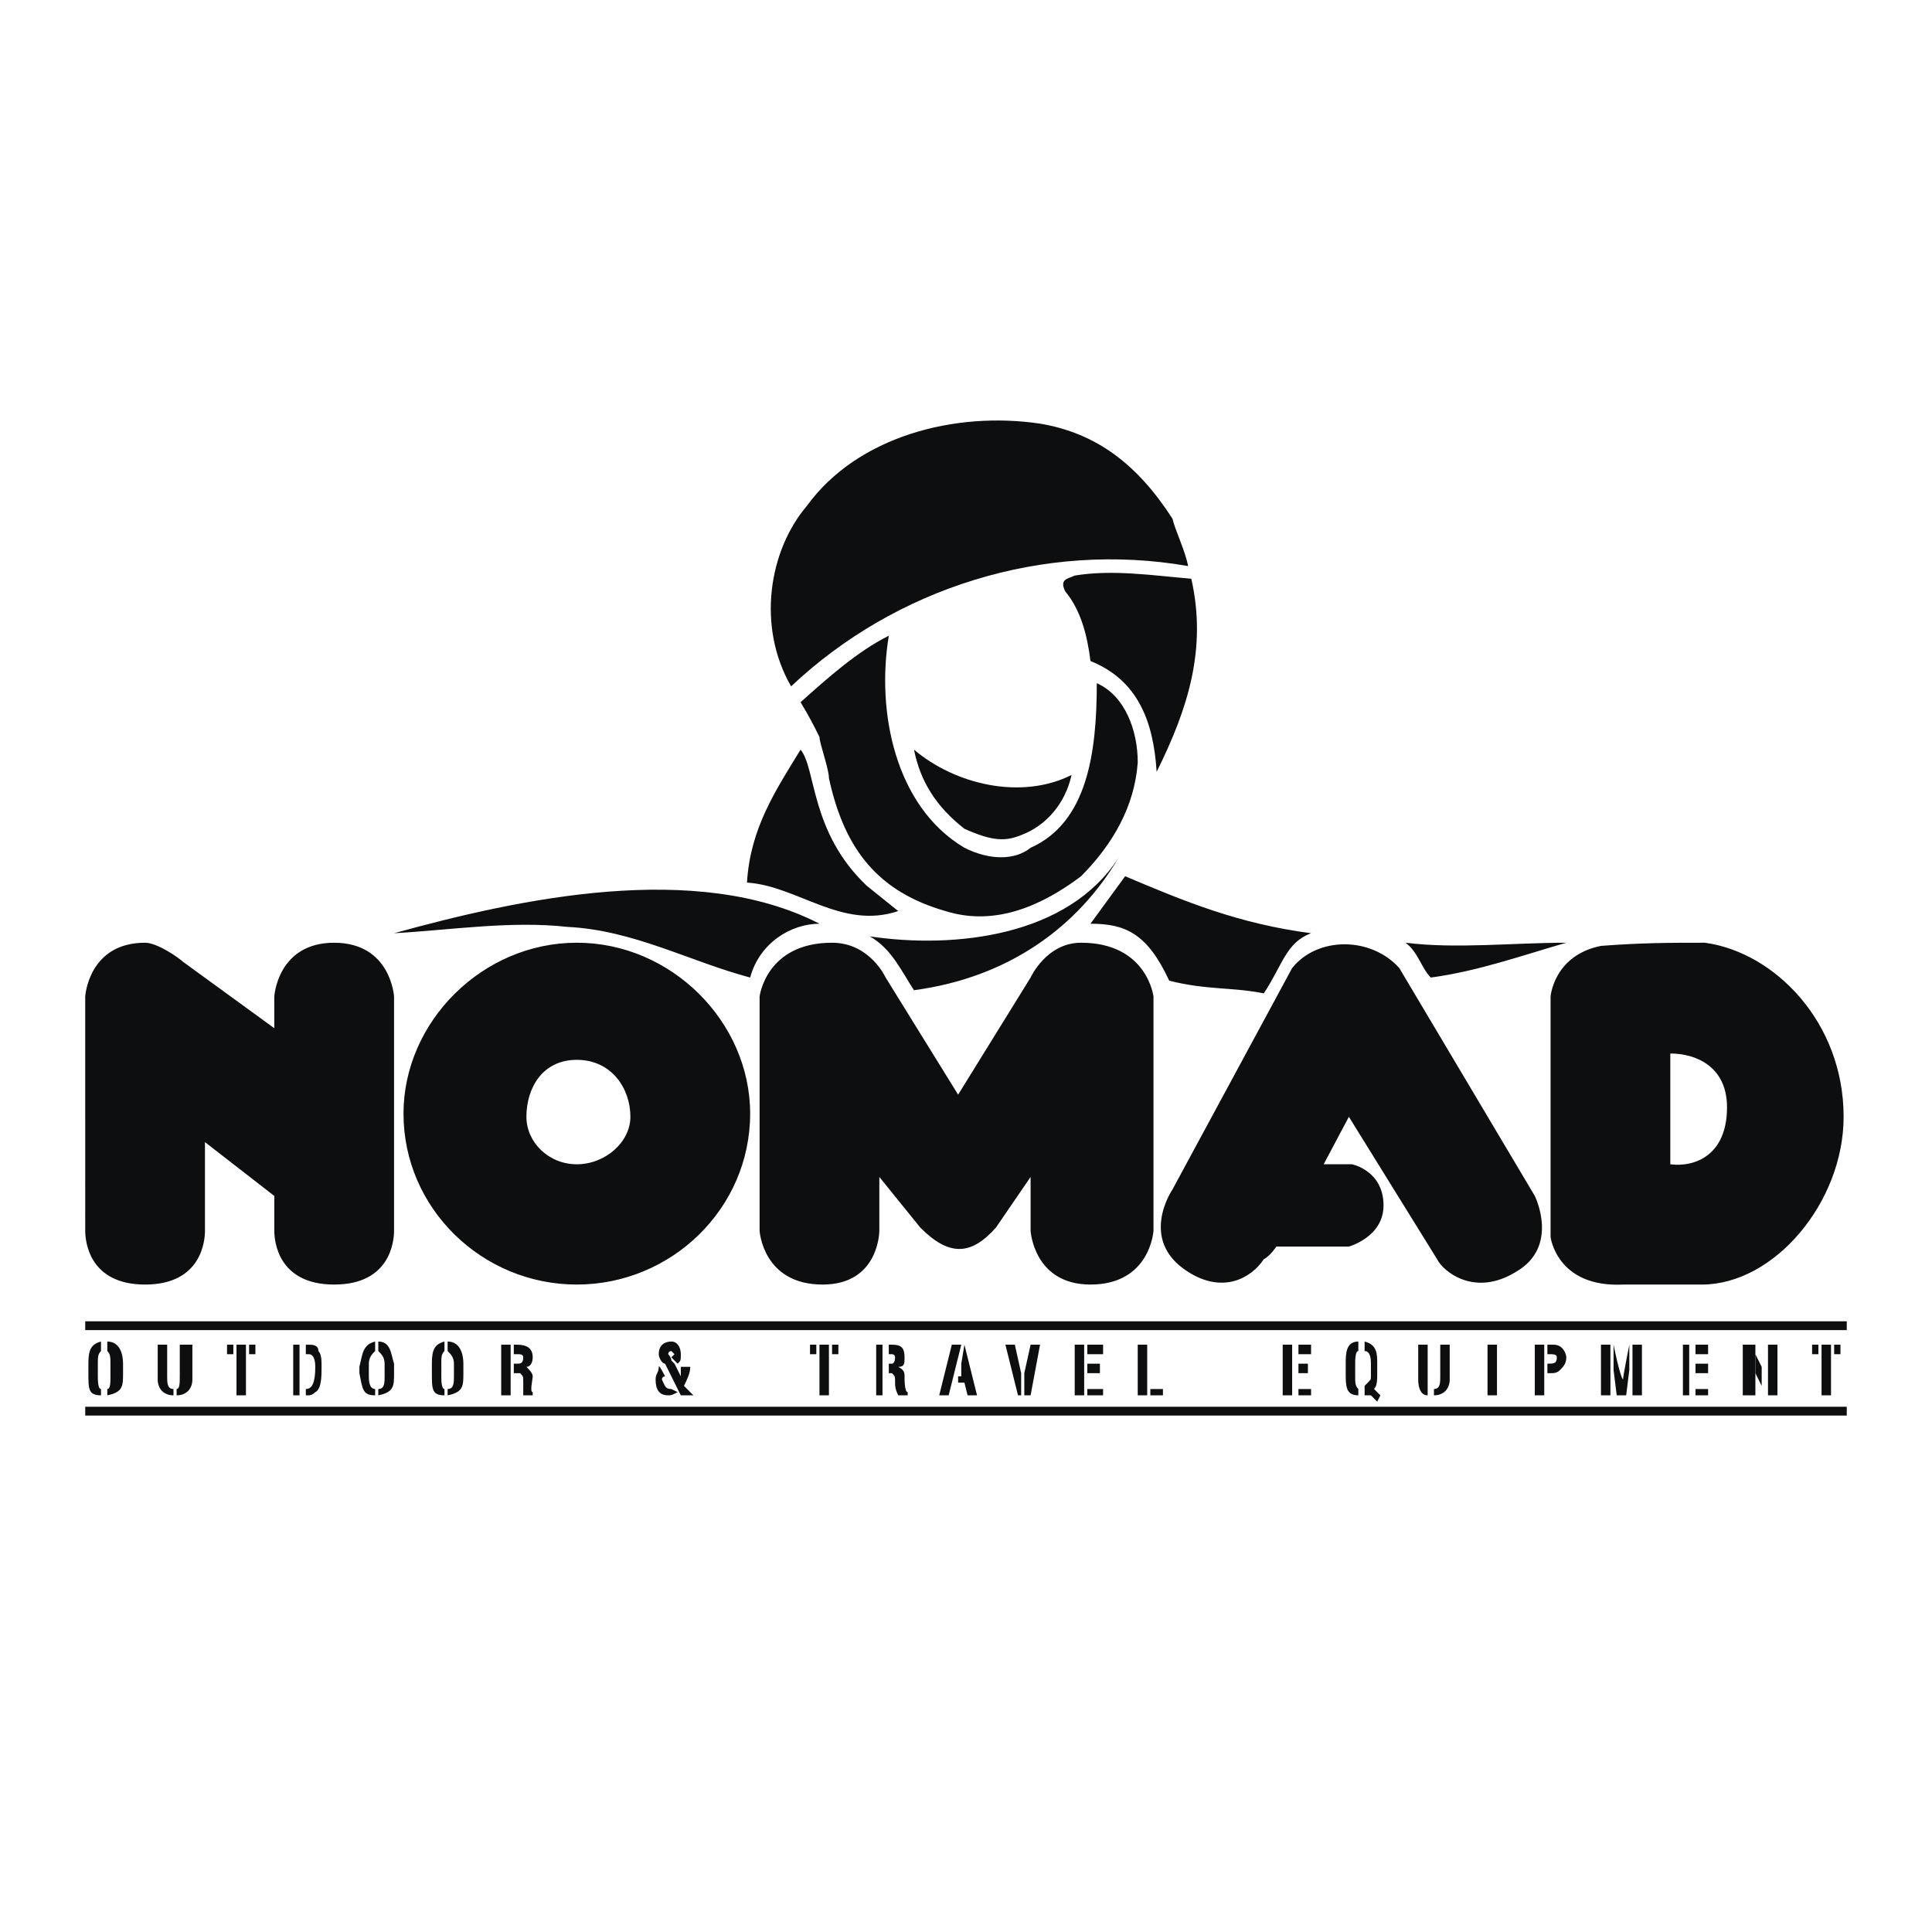
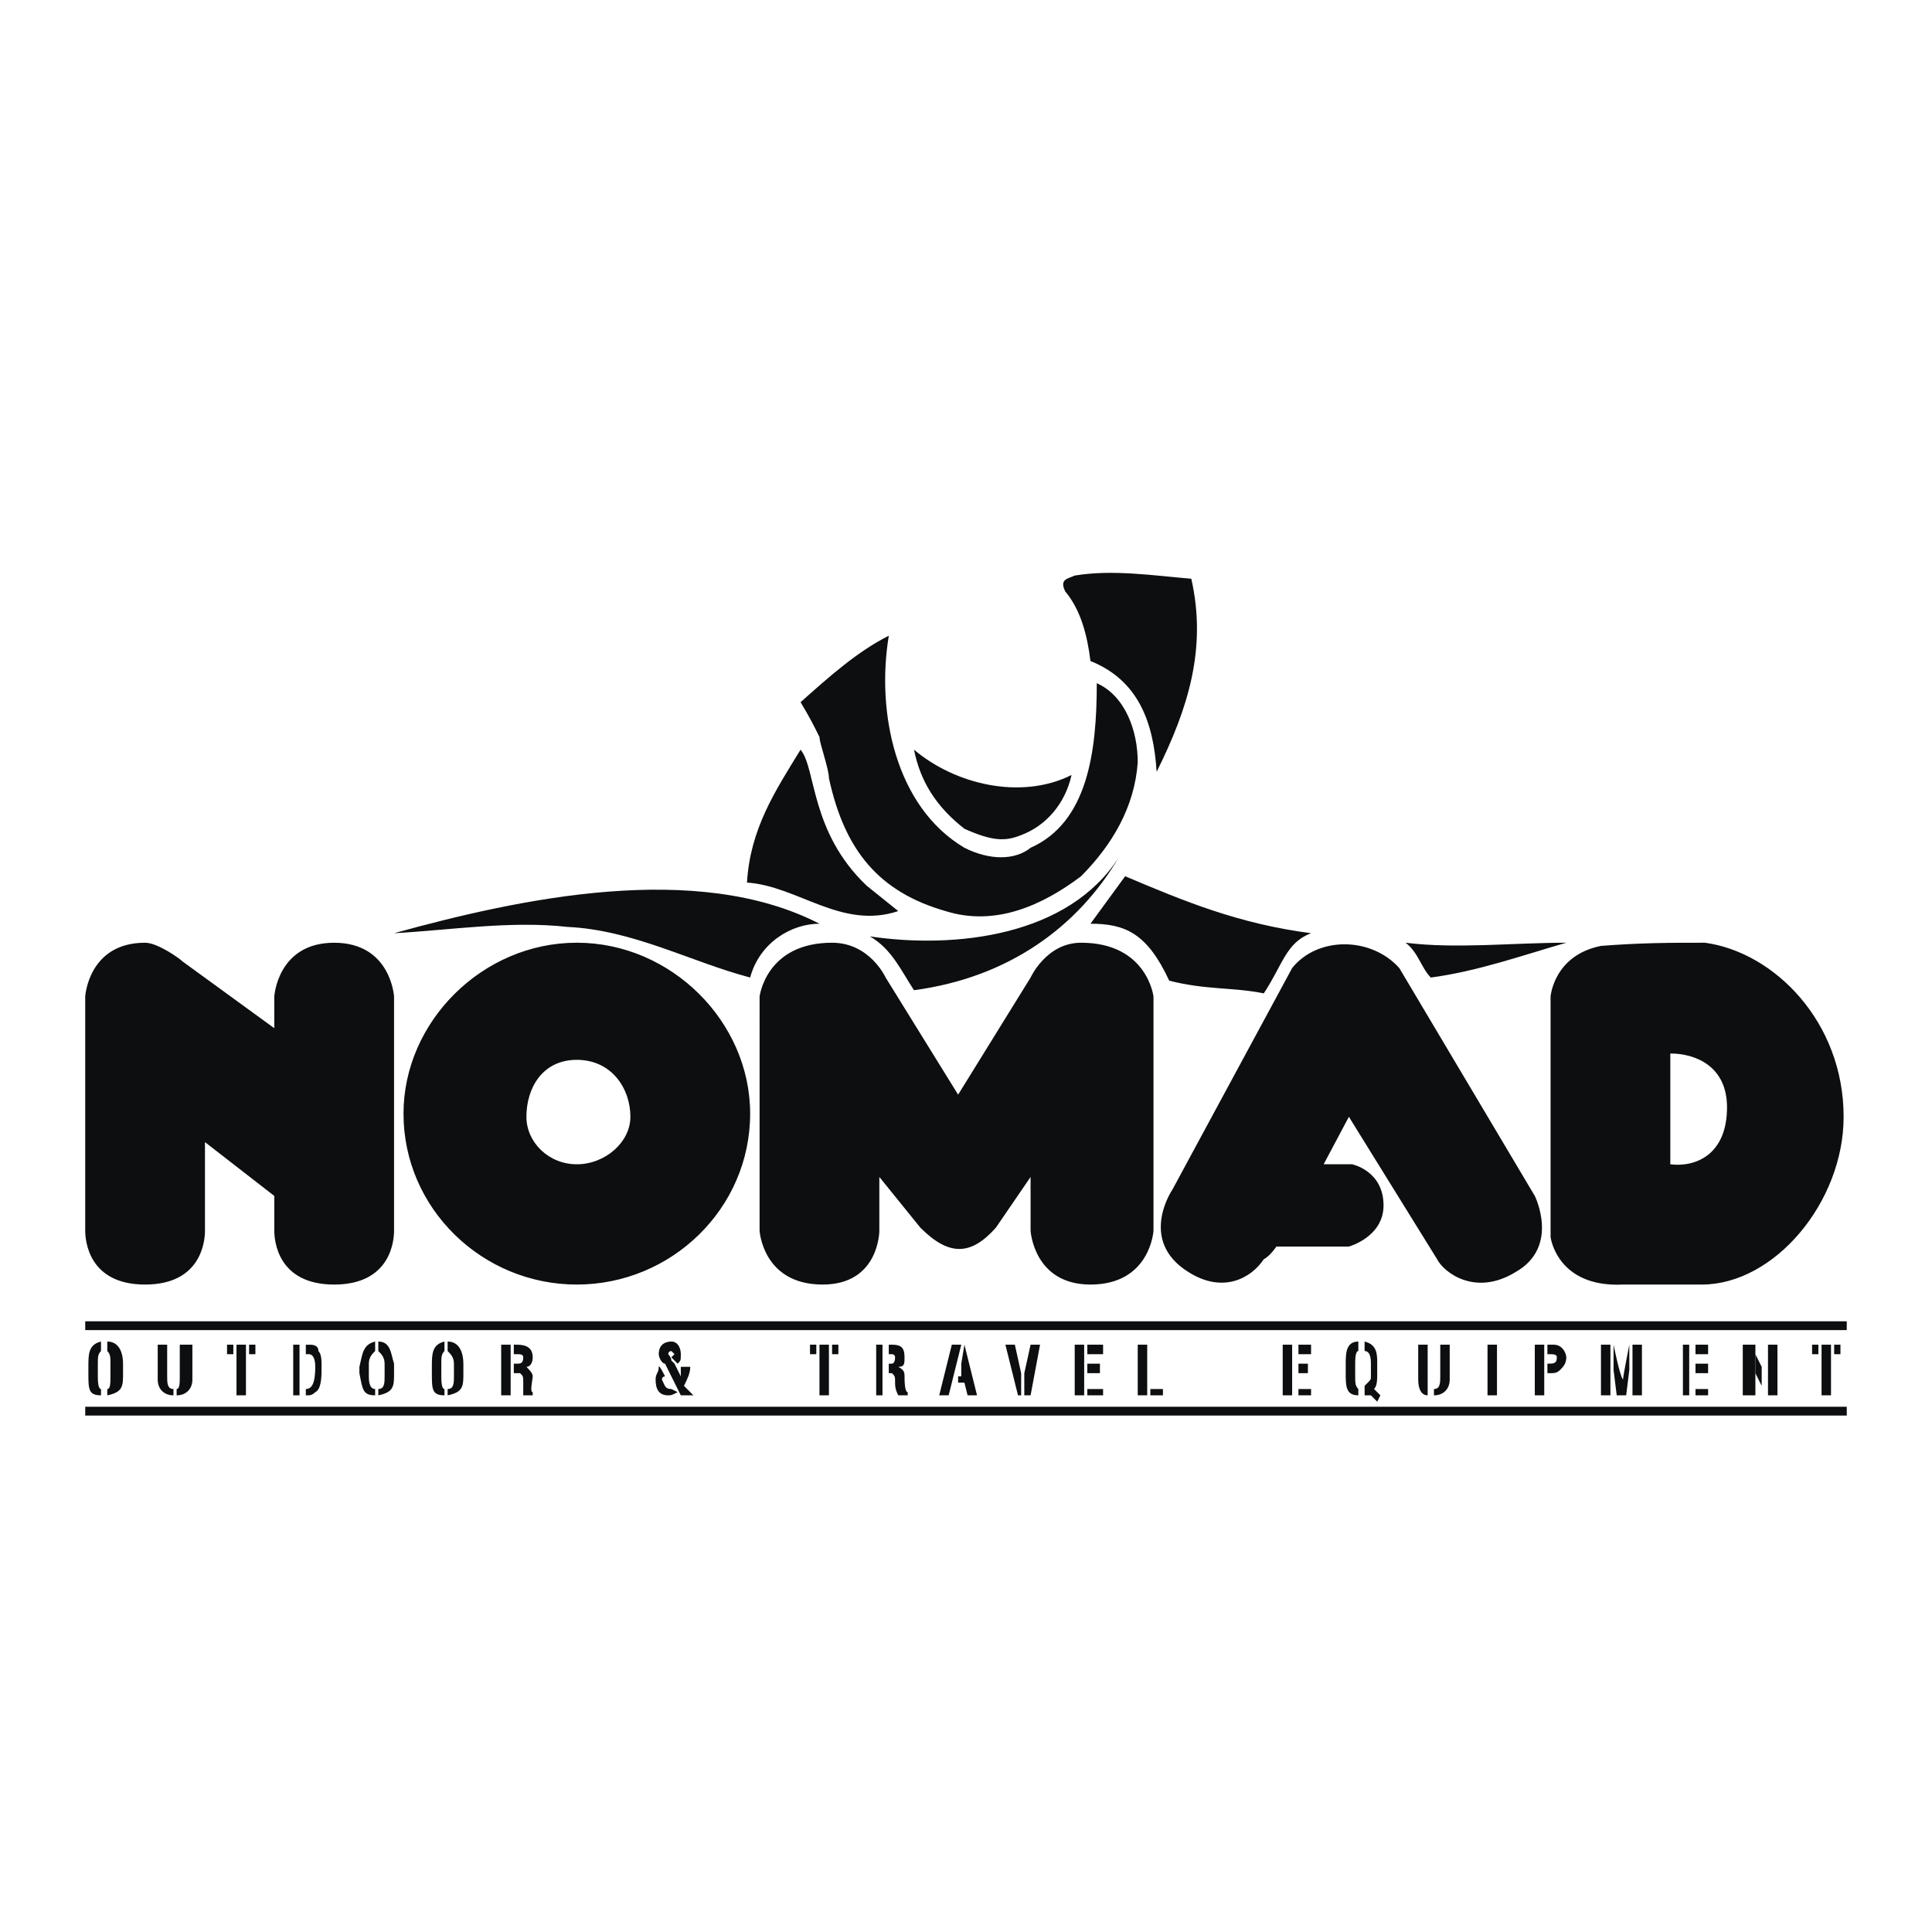
<svg xmlns="http://www.w3.org/2000/svg" width="2500" height="2500" viewBox="0 0 192.756 192.756">
  <path fill-rule="evenodd" clip-rule="evenodd" fill="#fff" d="M0 0h192.756v192.756H0V0z" />
-   <path d="M116.971 51.74c.314 1.264 1.258 3.158 1.572 4.737-14.463-2.526-29.239 2.211-39.614 12-3.459-6-2.201-13.579 1.572-18 5.03-6.947 14.777-9.473 23.265-8.21 5.66.947 9.746 4.105 13.205 9.473z" fill-rule="evenodd" clip-rule="evenodd" fill="#0c0e0f" />
  <path d="M118.857 57.741c1.572 6.947-.314 12.947-3.459 19.263-.314-5.053-1.887-9.158-6.602-11.053-.314-2.526-.943-5.052-2.516-6.947-.629-1.263.314-1.263.943-1.579 3.775-.632 7.861 0 11.634.316z" fill-rule="evenodd" clip-rule="evenodd" fill="#0c0e0f" />
  <path d="M96.221 84.583c2.516 1.263 5.031 1.263 6.602 0 5.66-2.527 6.604-9.474 6.604-16.421 2.83 1.263 4.086 4.736 4.086 7.895-.312 4.421-2.514 8.21-5.658 11.368-3.773 2.842-8.488 5.053-13.519 3.474-6.603-1.895-10.061-6-11.633-13.263 0-.947-.943-3.474-.943-4.105-.628-1.263-.943-1.895-1.886-3.474 2.83-2.526 5.659-5.053 8.803-6.632-1.26 7.578.627 17.052 7.544 21.158z" fill-rule="evenodd" clip-rule="evenodd" fill="#0c0e0f" />
  <path d="M106.91 77.319c-.629 2.842-2.516 5.053-5.029 6-1.572.631-2.83.631-5.66-.632-2.83-2.21-4.401-4.736-5.03-7.894 4.087 3.473 10.69 5.052 15.719 2.526zM86.475 88.372l3.144 2.526c-5.659 1.895-10.061-2.526-15.091-2.842.314-5.369 2.83-9.158 5.345-13.263 1.571 1.895.942 8.21 6.602 13.579zM91.19 98.793c-1.257-1.895-2.201-4.106-4.401-5.369 8.489 1.263 19.807 0 24.838-7.895-4.088 6.948-11.004 12-20.437 13.264zM130.805 93.108c-2.516.947-2.83 3.157-4.717 6.001-3.143-.633-5.658-.316-9.432-1.264-2.199-4.737-4.4-5.685-7.859-5.685l3.459-4.737c5.973 2.528 11.318 4.738 18.549 5.685zM81.758 92.161c-2.829 0-5.974 1.895-6.917 5.368-5.973-1.579-11.633-4.737-18.235-5.052-5.659-.632-11.633.315-17.292.631 12.577-3.473 30.183-7.263 42.444-.947z" fill-rule="evenodd" clip-rule="evenodd" fill="#0c0e0f" />
  <path d="M107.854 94.056c6.604 0 7.23 5.368 7.23 5.368v23.369s-.314 5.367-6.287 5.367c-5.66 0-5.975-5.367-5.975-5.367v-5.369l-3.457 5.053c-2.516 2.842-4.716 2.842-7.546 0l-4.087-5.053v5.369s0 5.367-5.659 5.367c-5.973 0-6.288-5.367-6.288-5.367V99.424s.629-5.368 7.231-5.368c3.773 0 5.345 3.474 5.345 3.474l7.231 11.684 7.23-11.684c0-.001 1.573-3.474 5.032-3.474zM139.607 96.582l13.52 22.736s2.516 5.053-1.887 7.578c-4.088 2.527-7.23 0-7.859-1.262l-8.803-14.211-2.516 4.736h2.83s3.143.633 3.143 4.105c0 3.158-3.457 4.105-3.457 4.105h-7.232s-.629.947-1.258 1.264c-1.256 1.895-4.086 3.473-7.545 1.262-5.031-3.156-1.572-8.209-1.572-8.209l11.947-22.105c2.516-3.157 7.859-3.157 10.689.001zM156.271 94.056c-4.402 1.263-8.805 2.843-13.52 3.474-.943-.947-1.258-2.526-2.516-3.474 5.033.631 10.691 0 16.036 0zM39.315 99.424v23.369c0 .947-.314 5.367-5.974 5.367s-5.974-4.42-5.974-5.367v-3.475l-6.917-5.369v8.844c0 .947-.314 5.367-5.974 5.367s-5.974-4.42-5.974-5.367V99.424s.314-5.368 5.974-5.368c1.258 0 3.458 1.579 3.773 1.895l9.117 6.632v-3.158s.314-5.368 5.974-5.368 5.975 5.367 5.975 5.367zM40.258 111.107c0-9.156 7.86-17.052 17.292-17.052 9.432 0 17.292 7.896 17.292 17.052 0 9.475-7.86 17.053-17.292 17.053-9.432 0-17.292-7.578-17.292-17.053zm12.262.317c0-2.842 1.572-5.684 5.03-5.684s5.345 2.842 5.345 5.684c0 2.525-2.515 4.736-5.345 4.736s-5.03-2.211-5.03-4.736zM183.938 111.424c0 8.527-6.916 16.736-14.148 16.736h-7.859c-6.602.316-7.23-4.736-7.23-4.736v-24s.314-4.105 5.029-5.052c4.088-.316 6.918-.316 10.375-.316 6.916.947 13.833 7.895 13.833 17.368zm-11.633-.947c0 4.736-3.145 6-5.658 5.684v-11.053c2.513-.001 5.658 1.263 5.658 5.369zM180.793 134.16h.629v.947h-.629v-.947zM182.994 134.16h.629v.947h-.629v-.947zM181.736 134.16h.944v5.053h-.944v-5.053zM167.904 134.16h.629v5.053h-.629v-5.053zM169.16 134.16h1.258v.947h-1.258v-.947zM169.16 136.055h1.258v.947h-1.258v-.947zM169.16 138.582h1.258v.631h-1.258v-.631zM142.438 138.582v-4.422h-.943v3.475c0 .947.314 1.578.943 1.578v-.631zM143.695 137.318c0 .631 0 1.264-.629 1.264v.631c.943 0 1.572-.631 1.572-1.578v-3.475h-.943v3.158zM127.975 134.16h.943v5.053h-.943v-5.053zM129.547 134.16h1.258v.947h-1.258v-.947zM129.547 136.055h.943v.947h-.943v-.947zM129.547 138.582h1.258v.631h-1.258v-.631zM87.417 134.16h.629v5.053h-.629v-5.053zM88.675 135.107h.314s.314 0 .314.316c0 .631-.314.631-.314.631h-.314v.947h.314c.314.316.314.316.314.947 0 .316 0 .633.314 1.264h.943v-.316c-.314 0-.314-1.262-.314-1.578s0-.631-.629-.947c.629 0 .629-.316.629-.947 0-.947-.314-1.264-1.258-1.264h-.314v.947h.001zM80.815 134.16h.629v.947h-.629v-.947zM83.016 134.16h.629v.947h-.629v-.947zM81.758 134.16h.944v5.053h-.944v-5.053zM8.504 132.266h175.748H8.504z" fill-rule="evenodd" clip-rule="evenodd" fill="#0c0e0f" />
  <path fill="none" stroke="#0c0e0f" stroke-width=".878" stroke-miterlimit="2.613" d="M8.504 132.266h175.748" />
  <path fill-rule="evenodd" clip-rule="evenodd" fill="#0c0e0f" d="M8.504 140.791h175.748H8.504z" />
  <path fill="none" stroke="#0c0e0f" stroke-width=".878" stroke-miterlimit="2.613" d="M8.504 140.791h175.748" />
  <path fill-rule="evenodd" clip-rule="evenodd" fill="#0c0e0f" d="M102.195 137.002v2.211h.627l.944-5.053h-.944l-.627 2.842zM148.41 139.213h.944v-5.053h-.944v5.053zM160.986 136.688l.314 2.525h.943l.314-2.525v-2.527s-.629 3.158-.629 3.475c-.314-.316-.943-3.475-.943-3.475v2.527h.001zM10.076 138.582c-.315 0-.315-.947-.315-1.264v-1.264c0-.631 0-.947.315-1.262v-.947c-1.258.314-1.258 1.262-1.258 2.525v.631c0 1.58 0 2.211 1.258 2.211v-.63zM10.705 139.213c1.572-.316 1.572-.947 1.572-2.211v-.947c0-.947-.314-2.209-1.572-2.209v.947c.314.314.314.631.314 1.262v1.264c0 .631 0 1.264-.314 1.264v.63zM37.428 138.582c-.628 0-.628-.947-.628-1.264v-1.264c0-.631.314-.947.628-1.262v-.947c-1.257.314-1.257 1.262-1.571 2.525v.631c.314 1.58.314 2.211 1.571 2.211v-.63zM37.743 139.213c1.572-.316 1.572-.947 1.572-2.211v-.947c-.314-.947-.314-2.209-1.572-2.209v.947c.315.314.629.631.629 1.262v1.264c0 .631 0 1.264-.629 1.264v.63zM44.345 138.582c-.314 0-.314-.947-.314-1.264v-1.264c0-.631 0-.947.314-1.262v-.947c-1.257.314-1.257 1.262-1.257 2.525v.631c0 1.58 0 2.211 1.257 2.211v-.63zM44.66 139.213c1.572-.316 1.572-.947 1.572-2.211v-.947c0-.947-.314-2.209-1.572-2.209v.947c.314.314.629.631.629 1.262v1.264c0 .631 0 1.264-.629 1.264v.63zM17.307 138.582c-.629 0-.629-.633-.629-1.264v-3.158h-.943v3.475c0 .947.628 1.578 1.572 1.578v-.631zM17.936 137.318c0 .631 0 1.264-.314 1.264v.631c.943 0 1.572-.631 1.572-1.578v-3.475h-1.257v3.158h-.001zM29.254 134.16h.629v5.053h-.629v-5.053zM30.512 135.107h.314c.314 0 .629.316.629 1.264 0 1.578-.314 2.211-.943 2.211v.631h.314s.314 0 .629-.316c.628-.314.628-1.578.628-2.525 0-.631 0-1.264-.314-1.578 0-.633-.628-.633-.943-.633h-.314v.946zM101.881 137.002l-.629-2.842h-.943l1.257 5.053h.315v-2.211zM113.512 134.16h.945v5.053h-.945v-5.053zM114.77 138.582h1.257v.631h-1.257v-.631zM135.521 133.846c-1.258 0-1.258 1.262-1.258 2.209v.947c0 1.264 0 2.211 1.258 2.211v-.631c-.314-.316-.314-.633-.314-1.264v-1.264c0-.314 0-1.262.314-1.262v-.946zM136.148 139.213h.629l.629.631.314-.631-.629-.631c.314-.316.314-.947.314-1.58v-.947c0-.947 0-1.895-1.258-2.209v.947c.629 0 .629.947.629 1.262v1.264c0 .316 0 .316-.314.631l-.314.316v.947zM153.127 134.16h.943v5.053h-.943v-5.053zM154.385 137.002h.314c.314 0 .629 0 .943-.314.314-.316.629-.633.629-1.264 0-.316-.314-1.264-1.258-1.264h-.629v.947c.629 0 .943 0 .943.316 0 .631-.314.631-.943.631v.948h.001zM159.729 134.16h.943v5.053h-.943v-5.053zM162.873 134.16h.943v5.053h-.943v-5.053zM173.877 134.16h1.258v5.053h-1.258v-5.053zM176.393 134.16h.943v5.053h-.943v-5.053z" />
  <path fill-rule="evenodd" clip-rule="evenodd" fill="#0c0e0f" d="M175.135 135.107l.629 1.264v1.895l-.629-1.264v-1.895zM107.225 134.16h.943v5.053h-.943v-5.053zM108.482 134.16h1.573v.947h-1.573v-.947zM108.482 136.055h1.258v.947h-1.258v-.947zM108.482 138.582h1.573v.631h-1.573v-.631zM22.652 134.16h.629v.947h-.629v-.947zM24.853 134.16h.628v.947h-.628v-.947zM23.595 134.16h.943v5.053h-.943v-5.053zM50.004 134.16h.944v5.053h-.944v-5.053zM51.262 135.107h.314c.314 0 .628 0 .628.316 0 .631-.314.631-.628.631h-.314v.947h.629c.314.316.314.316.314.947v1.264h.943v-.316c-.314 0 0-1.262 0-1.578s-.314-.631-.629-.947c.314 0 .629-.316.629-.947 0-.947-.629-1.264-1.572-1.264h-.314v.947zM65.724 136.371c0 .631-.314.631-.314 1.264 0 .947.314 1.578 1.258 1.578.314 0 .314 0 .943-.316l-.629-.314c-.629 0-.629-.316-.943-.947 0-.316.314-.316.314-.316s-.629-1.265-.629-.949zM67.611 136.055c.314-.314.314-.314.314-.947 0-.631-.314-1.262-.943-1.262s-1.258.314-1.258 1.262c0 .316.314.947.629.947l1.572 3.158h1.257l-.943-.947c.315-.631.629-1.264.629-1.895h-.943v.947l-.629-1.264-.314-.314c0-.316-.314-.633-.314-.633 0-.314.314-.314.314-.314l.314.314-.314.316.629.632zM93.706 139.213l1.257-5.053h.943l-1.257 5.053h-.943zM96.221 134.16l1.258 5.053h-.944l-.314-1.264h-.629v-.631h.314v-1.263l.315-1.895z" />
</svg>